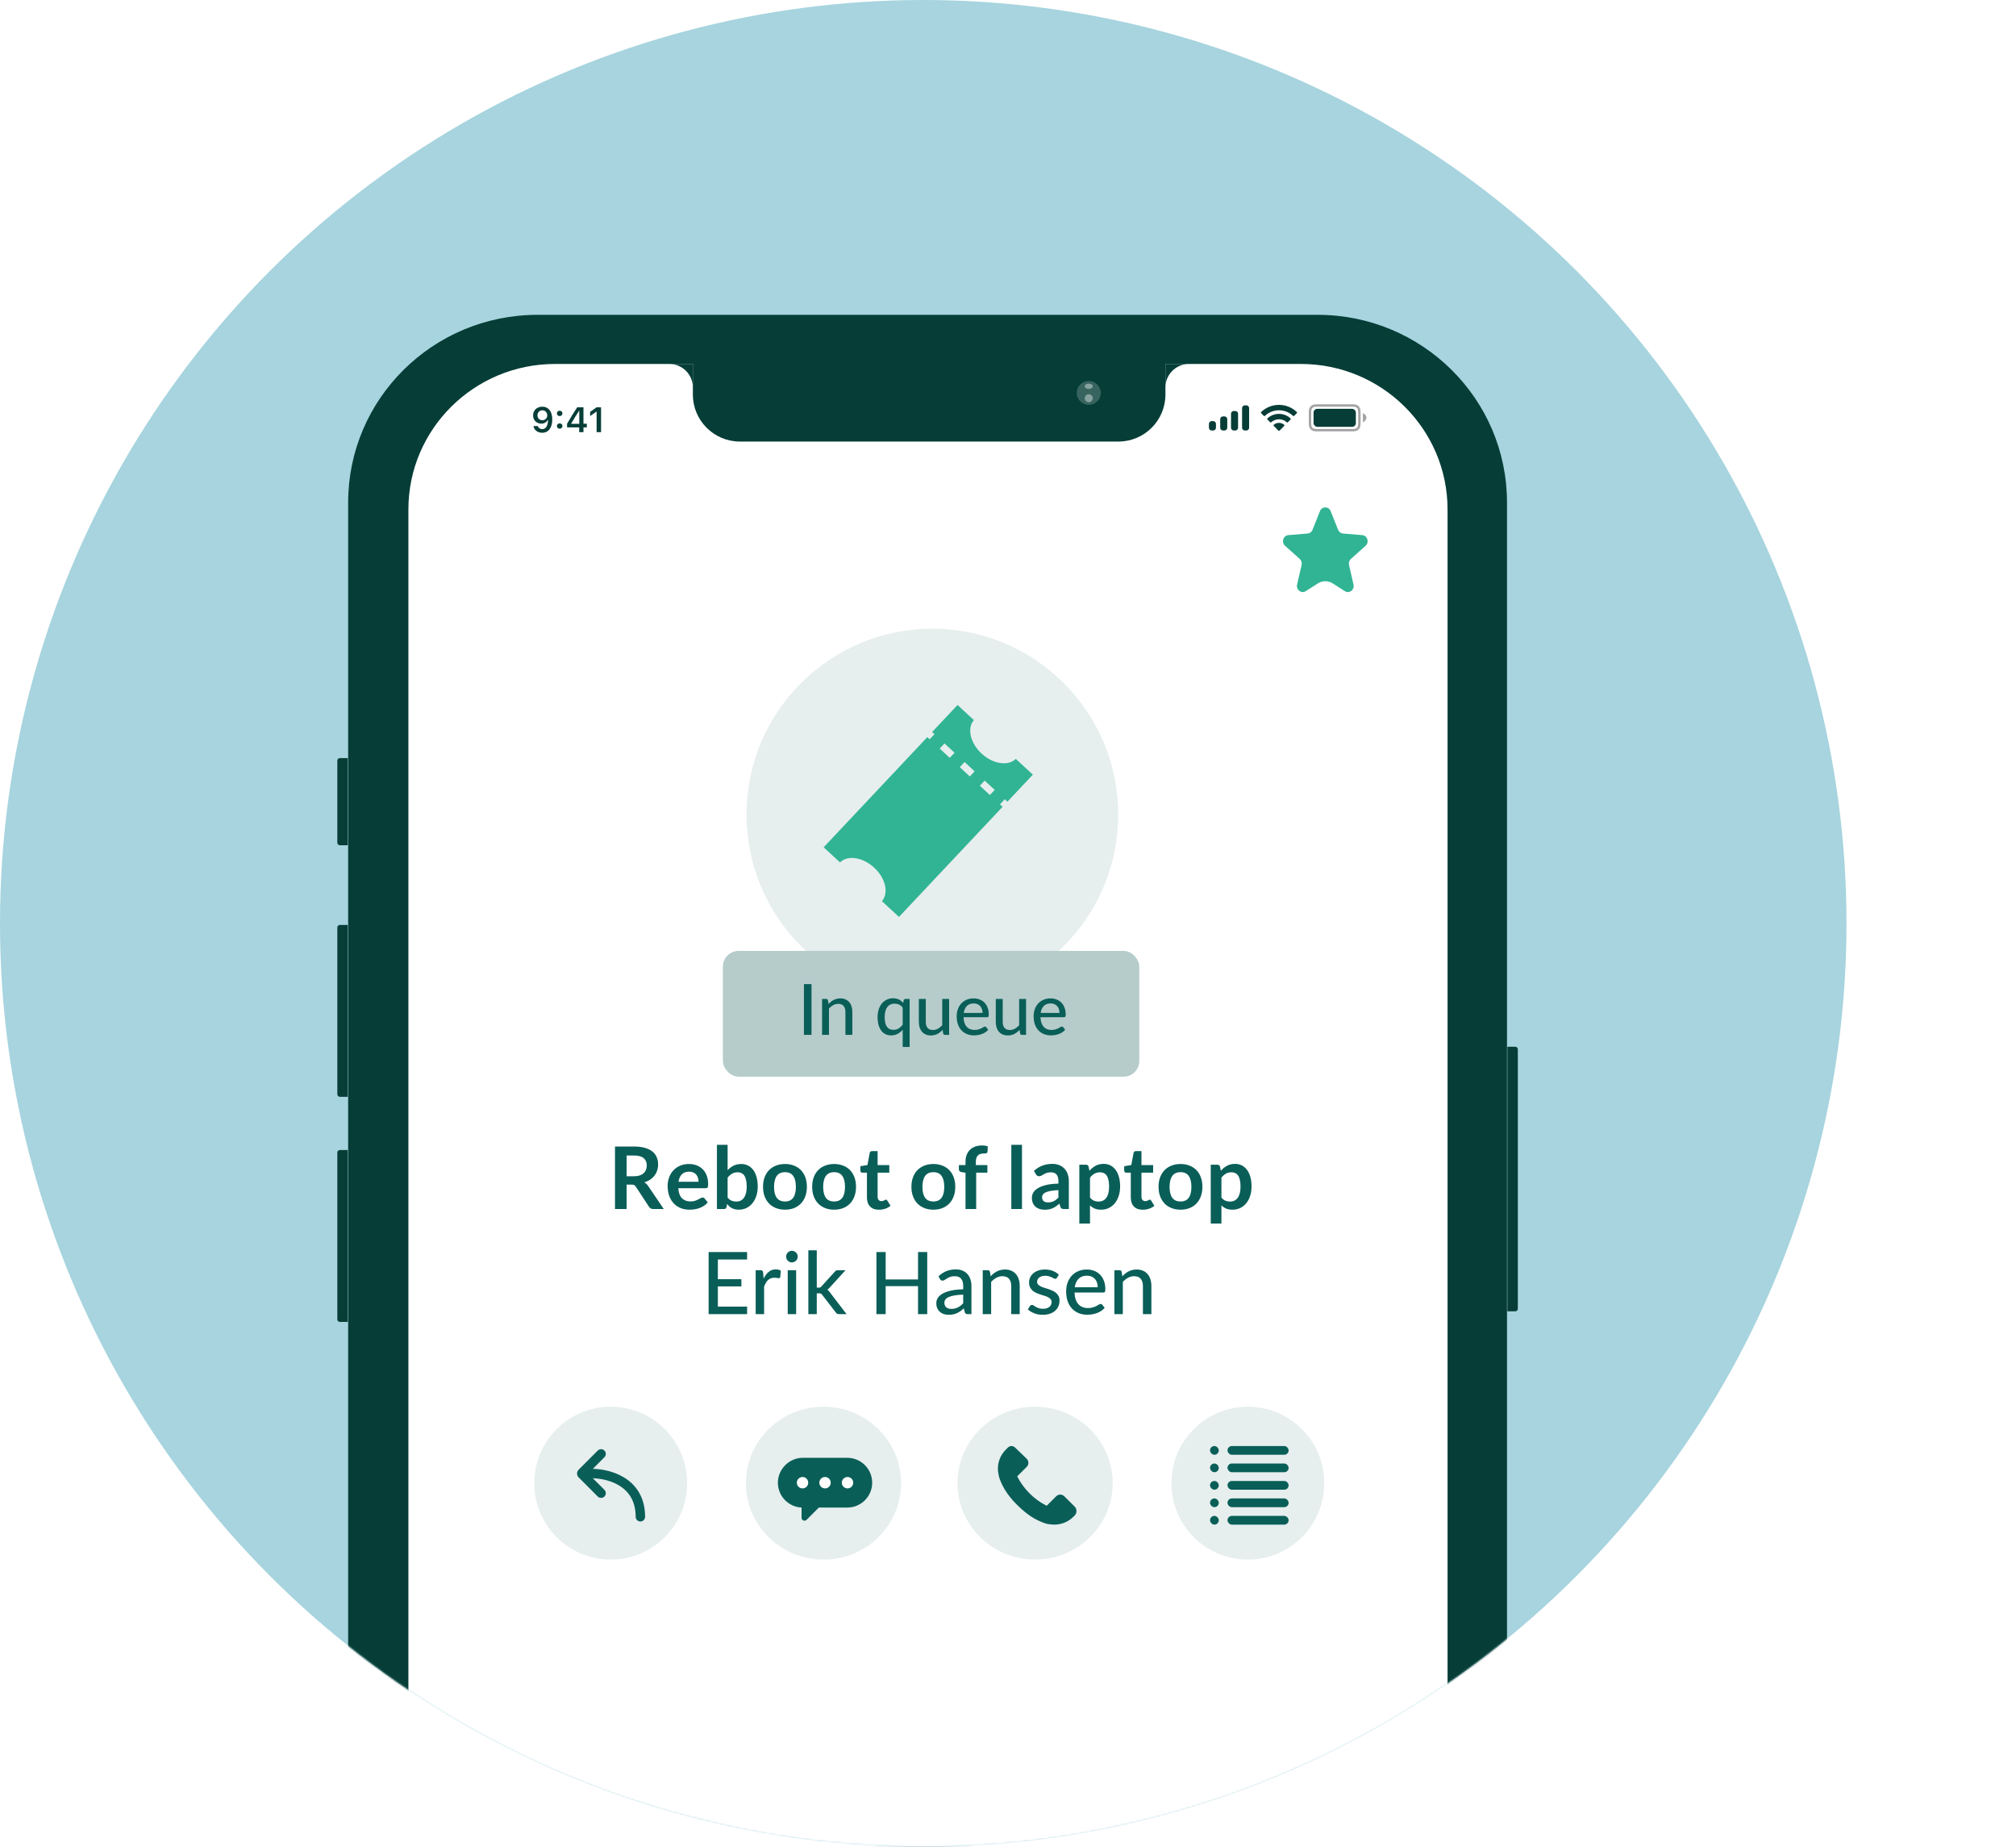
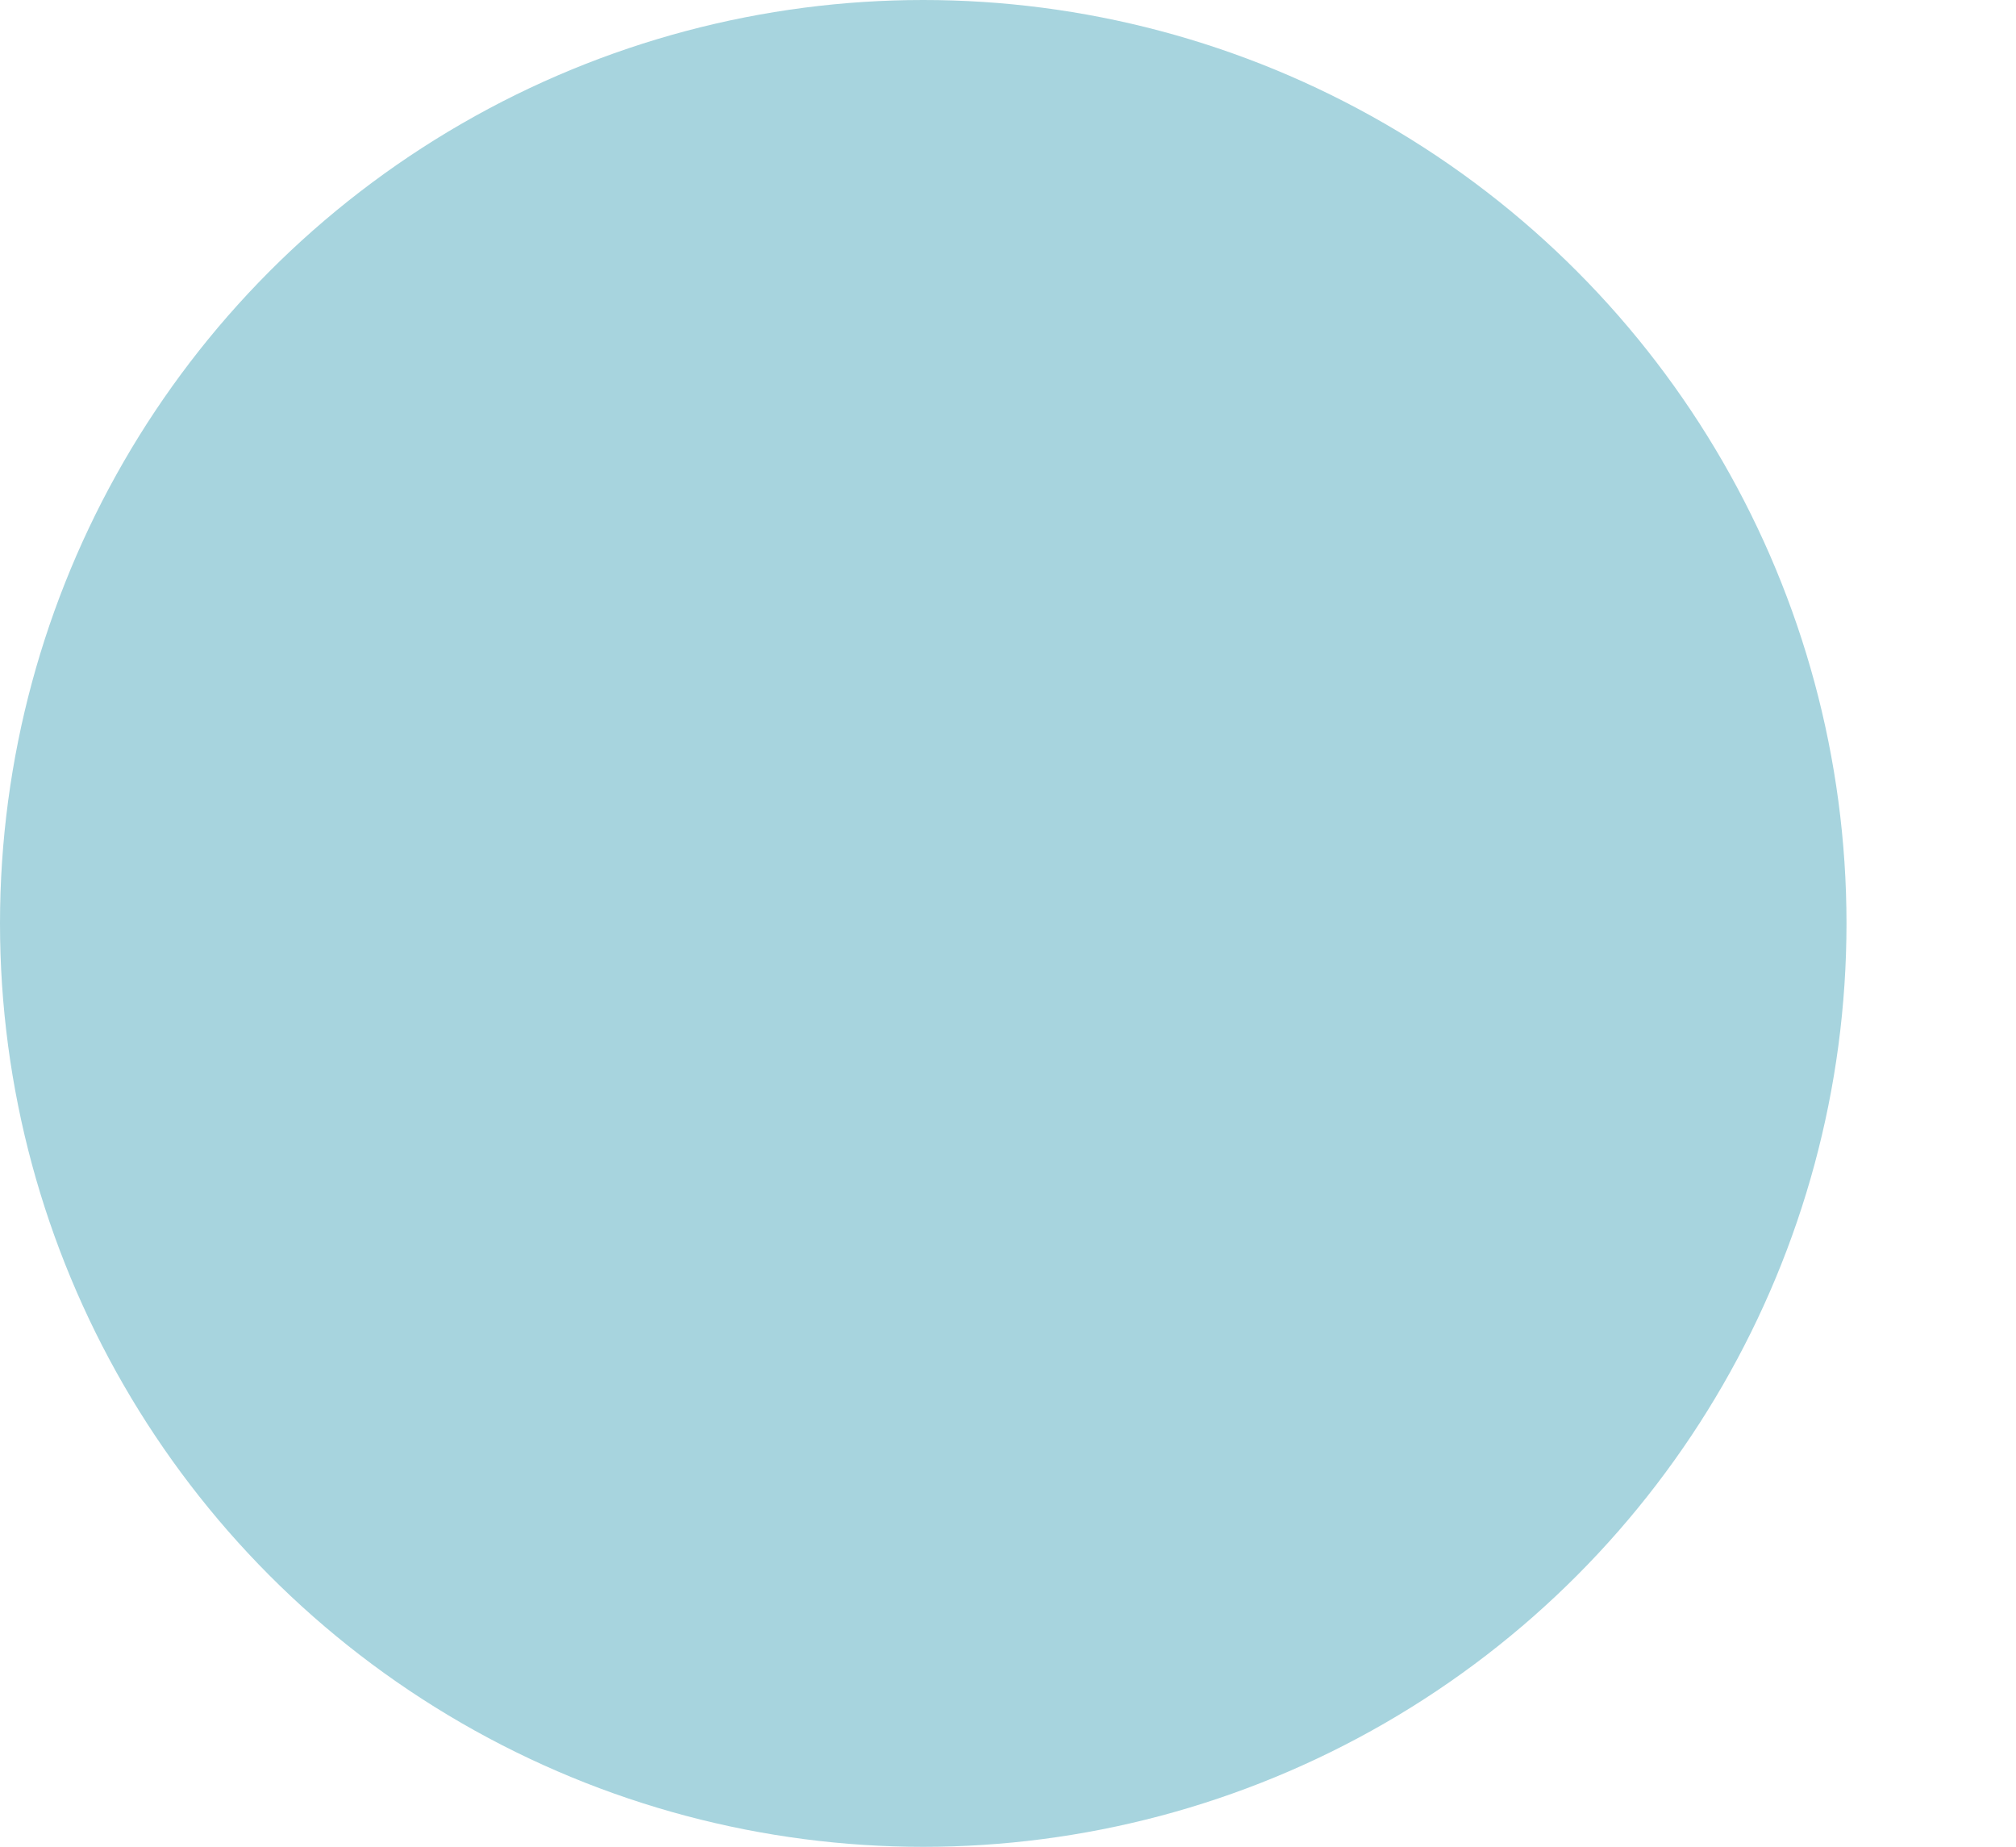
<svg xmlns="http://www.w3.org/2000/svg" width="1225" height="1122" viewBox="0 0 1225 1122" fill="none">
  <circle cx="561" cy="561" r="561" fill="#A7D4DE" />
  <mask id="mask0_1113_268" style="mask-type:alpha" maskUnits="userSpaceOnUse" x="0" y="0" width="1122" height="1122">
-     <circle cx="561" cy="561" r="561" fill="#E6EEEE" />
-   </mask>
+     </mask>
  <g mask="url(#mask0_1113_268)">
    <g filter="url(#filter0_d_1113_268)">
      <path d="M800.621 186.204H326.639C263.436 186.204 212.201 236.983 212.201 299.621V1499.75C212.201 1562.39 263.436 1613.17 326.639 1613.17H800.621C863.824 1613.17 915.059 1562.39 915.059 1499.75V299.621C915.059 236.983 863.824 186.204 800.621 186.204Z" fill="#063D37" />
      <path d="M800.621 186.204H326.639C263.436 186.204 212.201 236.983 212.201 299.621V1499.75C212.201 1562.39 263.436 1613.17 326.639 1613.17H800.621C863.824 1613.17 915.059 1562.39 915.059 1499.75V299.621C915.059 236.983 863.824 186.204 800.621 186.204Z" stroke="#063D37" stroke-width="1.3" />
    </g>
    <path d="M328.261 197.377H798.998C856.881 197.377 903.794 243.88 903.794 301.232V1498.14C903.794 1555.5 856.881 1602 798.998 1602H328.261C270.378 1602 223.465 1555.5 223.465 1498.14V301.232C223.465 243.88 270.378 197.377 328.261 197.377Z" fill="#063D37" stroke="#063D37" stroke-width="1.429" />
    <path d="M205.302 462.109C205.302 461.443 205.846 460.902 206.518 460.902H210.983V513.186H206.518C205.846 513.186 205.302 512.647 205.302 511.98V462.109Z" fill="#063D37" stroke="#063D37" stroke-width="0.65" />
-     <path d="M205.302 563.457C205.302 562.791 205.846 562.25 206.518 562.25H210.983V666.014H206.518C205.846 666.014 205.302 665.475 205.302 664.809V563.457Z" fill="#063D37" stroke="#063D37" stroke-width="0.65" />
+     <path d="M205.302 563.457C205.302 562.791 205.846 562.25 206.518 562.25H210.983V666.014H206.518C205.846 666.014 205.302 665.475 205.302 664.809Z" fill="#063D37" stroke="#063D37" stroke-width="0.65" />
    <path d="M205.302 700.201C205.302 699.535 205.846 698.996 206.518 698.996H210.983V802.76H206.518C205.846 802.76 205.302 802.219 205.302 801.553V700.201Z" fill="#063D37" stroke="#063D37" stroke-width="0.65" />
    <path d="M921.959 795.113C921.959 795.779 921.413 796.319 920.741 796.319H916.276V636.248H920.741C921.413 636.248 921.959 636.789 921.959 637.455V795.113Z" fill="#063D37" stroke="#063D37" stroke-width="0.65" />
    <path d="M790.443 221.114H337.304C288.071 221.114 248.159 260.691 248.159 309.511V1481.29C248.159 1530.11 288.071 1569.69 337.304 1569.69H790.443C839.677 1569.69 879.588 1530.11 879.588 1481.29V309.511C879.588 260.691 839.677 221.114 790.443 221.114Z" fill="white" />
    <path d="M421.015 203.971H708.159V239.685C708.159 255.465 695.367 268.257 679.587 268.257H449.587C433.807 268.257 421.015 255.465 421.015 239.685V203.971Z" fill="#063D37" />
    <g style="mix-blend-mode:multiply">
      <rect x="515.302" y="231.114" width="95.714" height="15.714" rx="7.857" fill="#063D37" />
    </g>
    <g style="mix-blend-mode:multiply">
      <path d="M661.567 249.171C667.394 249.171 672.118 244.489 672.118 238.714C672.118 232.939 667.394 228.257 661.567 228.257C655.74 228.257 651.016 232.939 651.016 238.714C651.016 244.489 655.74 249.171 661.567 249.171Z" fill="#063D37" />
    </g>
    <path opacity="0.2" d="M661.567 245.952C665.601 245.952 668.871 242.711 668.871 238.713C668.871 234.715 665.601 231.473 661.567 231.473C657.532 231.473 654.262 234.715 654.262 238.713C654.262 242.711 657.532 245.952 661.567 245.952Z" fill="white" />
    <path opacity="0.4" d="M661.566 236.297C662.911 236.297 664.001 235.577 664.001 234.688C664.001 233.8 662.911 233.079 661.566 233.079C660.222 233.079 659.131 233.8 659.131 234.688C659.131 235.577 660.222 236.297 661.566 236.297Z" fill="white" />
    <path opacity="0.4" d="M661.566 244.345C662.911 244.345 664.001 243.264 664.001 241.931C664.001 240.599 662.911 239.518 661.566 239.518C660.222 239.518 659.131 240.599 659.131 241.931C659.131 243.264 660.222 244.345 661.566 244.345Z" fill="white" />
    <path fill-rule="evenodd" clip-rule="evenodd" d="M421.015 221.114H385.301V221.114L406.73 221.114C414.588 221.114 420.965 227.46 421.015 235.307V221.114Z" fill="#063D37" />
    <path fill-rule="evenodd" clip-rule="evenodd" d="M708.16 221.114H743.874V221.114L722.445 221.114C714.595 221.114 708.224 227.446 708.16 235.282V221.114Z" fill="#063D37" />
    <path d="M329.454 262.91C333.294 262.91 335.575 259.907 335.575 254.811C335.575 249.81 333.147 247.068 329.537 247.068C326.252 247.068 323.929 249.276 323.929 252.363C323.929 255.261 326.022 257.375 328.899 257.375C330.667 257.375 332.101 256.558 332.812 255.125H332.99C332.959 258.672 331.693 260.702 329.485 260.702C328.188 260.702 327.152 259.99 326.827 258.839H324.138C324.578 261.298 326.691 262.91 329.454 262.91ZM329.548 255.292C327.79 255.292 326.576 254.058 326.576 252.279C326.576 250.574 327.853 249.266 329.558 249.266C331.264 249.266 332.54 250.594 332.54 252.331C332.54 254.047 331.295 255.292 329.548 255.292Z" fill="#063D37" />
    <path d="M340.079 252.771C341.073 252.771 341.753 252.08 341.753 251.149C341.753 250.218 341.073 249.527 340.079 249.527C339.095 249.527 338.405 250.218 338.405 251.149C338.405 252.08 339.095 252.771 340.079 252.771ZM340.079 260.451C341.073 260.451 341.753 259.75 341.753 258.829C341.753 257.898 341.073 257.207 340.079 257.207C339.095 257.207 338.405 257.898 338.405 258.829C338.405 259.75 339.095 260.451 340.079 260.451Z" fill="#063D37" />
    <path d="M351.949 262.543H354.533V259.645H356.574V257.416H354.533V247.445H350.725C348.674 250.563 346.529 254.037 344.572 257.437V259.645H351.949V262.543ZM347.073 257.322C348.548 254.759 350.296 251.965 351.844 249.6H351.991V257.479H347.073V257.322Z" fill="#063D37" />
-     <path d="M362.522 262.543H365.221V247.445H362.532L358.587 250.218V252.76L362.344 250.103H362.522V262.543Z" fill="#063D37" />
    <path fill-rule="evenodd" clip-rule="evenodd" d="M800.428 245.629H821.601C823.384 245.629 824.031 245.815 824.683 246.164C825.335 246.512 825.846 247.024 826.195 247.676C826.543 248.327 826.729 248.974 826.729 250.757V256.93C826.729 258.713 826.543 259.36 826.195 260.012C825.846 260.663 825.335 261.175 824.683 261.524C824.031 261.872 823.384 262.058 821.601 262.058H800.428C798.645 262.058 797.999 261.872 797.347 261.524C796.695 261.175 796.183 260.663 795.835 260.012C795.486 259.36 795.301 258.713 795.301 256.93V250.757C795.301 248.974 795.486 248.327 795.835 247.676C796.183 247.024 796.695 246.512 797.347 246.164C797.999 245.815 798.645 245.629 800.428 245.629ZM800.429 247.057C799.019 247.057 798.527 247.152 798.021 247.423C797.618 247.638 797.31 247.946 797.095 248.349C796.825 248.854 796.73 249.347 796.73 250.757V256.93C796.73 258.34 796.825 258.832 797.095 259.337C797.31 259.74 797.618 260.048 798.021 260.263C798.527 260.534 799.019 260.629 800.429 260.629H821.602C823.012 260.629 823.504 260.534 824.01 260.263C824.412 260.048 824.72 259.74 824.936 259.337C825.206 258.832 825.301 258.34 825.301 256.93V250.757C825.301 249.347 825.206 248.854 824.936 248.349C824.72 247.946 824.412 247.638 824.01 247.423C823.504 247.152 823.012 247.057 821.602 247.057H800.429ZM828.158 256.615V250.9C828.158 250.9 830.301 251.991 830.301 253.757C830.301 255.524 828.158 256.615 828.158 256.615Z" fill="black" fill-opacity="0.36" />
    <rect x="798.158" y="248.368" width="25.714" height="10.952" rx="2.286" fill="#063D37" />
    <path fill-rule="evenodd" clip-rule="evenodd" d="M754.762 247.637C754.729 247.803 754.729 248.002 754.729 248.4V259.4C754.729 259.798 754.729 259.998 754.762 260.163C754.898 260.843 755.429 261.375 756.109 261.51C756.275 261.543 756.474 261.543 756.872 261.543C757.27 261.543 757.47 261.543 757.635 261.51C758.315 261.375 758.847 260.843 758.982 260.163C759.015 259.998 759.015 259.798 759.015 259.4V248.4C759.015 248.002 759.015 247.803 758.982 247.637C758.847 246.957 758.315 246.426 757.635 246.29C757.47 246.257 757.27 246.257 756.872 246.257C756.474 246.257 756.275 246.257 756.109 246.29C755.429 246.426 754.898 246.957 754.762 247.637ZM748.015 251.828C748.015 251.43 748.015 251.231 748.048 251.065C748.183 250.385 748.715 249.853 749.395 249.718C749.561 249.685 749.76 249.685 750.158 249.685C750.556 249.685 750.756 249.685 750.921 249.718C751.601 249.853 752.133 250.385 752.268 251.065C752.301 251.231 752.301 251.43 752.301 251.828V259.399C752.301 259.798 752.301 259.997 752.268 260.162C752.133 260.843 751.601 261.374 750.921 261.509C750.756 261.542 750.556 261.542 750.158 261.542C749.76 261.542 749.561 261.542 749.395 261.509C748.715 261.374 748.183 260.843 748.048 260.162C748.015 259.997 748.015 259.798 748.015 259.399V251.828ZM741.476 254.351C741.443 254.517 741.443 254.716 741.443 255.114V259.4C741.443 259.798 741.443 259.997 741.476 260.163C741.612 260.843 742.143 261.375 742.823 261.51C742.989 261.543 743.188 261.543 743.586 261.543C743.984 261.543 744.184 261.543 744.349 261.51C745.029 261.375 745.561 260.843 745.696 260.163C745.729 259.997 745.729 259.798 745.729 259.4V255.114C745.729 254.716 745.729 254.517 745.696 254.351C745.561 253.671 745.029 253.14 744.349 253.004C744.184 252.971 743.984 252.971 743.586 252.971C743.188 252.971 742.989 252.971 742.823 253.004C742.143 253.14 741.612 253.671 741.476 254.351ZM734.62 257.208C734.587 257.374 734.587 257.573 734.587 257.971V259.4C734.587 259.798 734.587 259.997 734.62 260.163C734.755 260.843 735.287 261.374 735.967 261.51C736.132 261.543 736.332 261.543 736.73 261.543C737.128 261.543 737.327 261.543 737.493 261.51C738.173 261.374 738.705 260.843 738.84 260.163C738.873 259.997 738.873 259.798 738.873 259.4V257.971C738.873 257.573 738.873 257.374 738.84 257.208C738.705 256.528 738.173 255.997 737.493 255.861C737.327 255.828 737.128 255.828 736.73 255.828C736.332 255.828 736.132 255.828 735.967 255.861C735.287 255.997 734.755 256.528 734.62 257.208Z" fill="#063D37" />
    <path fill-rule="evenodd" clip-rule="evenodd" d="M777.158 249.252C780.35 249.252 783.42 250.479 785.734 252.678C785.908 252.848 786.186 252.846 786.358 252.674L788.023 250.993C788.11 250.905 788.159 250.787 788.158 250.664C788.157 250.54 788.107 250.423 788.019 250.336C781.948 244.517 772.368 244.517 766.297 250.336C766.209 250.422 766.159 250.54 766.158 250.664C766.157 250.787 766.205 250.905 766.292 250.993L767.958 252.674C768.129 252.846 768.408 252.848 768.582 252.678C770.896 250.479 773.966 249.252 777.158 249.252V249.252ZM777.158 254.72C778.912 254.72 780.603 255.372 781.903 256.549C782.079 256.716 782.356 256.713 782.527 256.541L784.191 254.86C784.278 254.772 784.327 254.653 784.325 254.528C784.324 254.404 784.273 254.286 784.184 254.199C780.225 250.517 774.094 250.517 770.135 254.199C770.046 254.286 769.995 254.404 769.994 254.528C769.993 254.653 770.041 254.772 770.129 254.86L771.792 256.541C771.963 256.713 772.24 256.716 772.416 256.549C773.715 255.373 775.405 254.721 777.158 254.72V254.72ZM780.355 258.731C780.444 258.643 780.493 258.523 780.491 258.399C780.488 258.274 780.434 258.156 780.342 258.072C778.504 256.518 775.813 256.518 773.976 258.072C773.883 258.156 773.829 258.274 773.827 258.399C773.824 258.523 773.873 258.643 773.962 258.731L776.839 261.634C776.924 261.72 777.039 261.768 777.159 261.768C777.279 261.768 777.394 261.72 777.478 261.634L780.355 258.731Z" fill="#063D37" />
    <circle cx="566.546" cy="494.88" r="112.922" fill="#E6EEEE" />
    <path d="M380.756 719.687V734.523H373.693V696.552H385.273C387.864 696.552 390.079 696.823 391.917 697.366C393.772 697.891 395.287 698.635 396.46 699.598C397.65 700.561 398.517 701.716 399.059 703.064C399.62 704.395 399.9 705.865 399.9 707.476C399.9 708.754 399.707 709.962 399.322 711.1C398.954 712.238 398.412 713.271 397.694 714.199C396.994 715.126 396.118 715.94 395.068 716.641C394.035 717.341 392.853 717.901 391.523 718.321C392.416 718.829 393.186 719.555 393.834 720.501L403.34 734.523H396.985C396.372 734.523 395.847 734.401 395.409 734.156C394.989 733.911 394.63 733.561 394.333 733.105L386.35 720.947C386.052 720.492 385.719 720.168 385.352 719.976C385.002 719.783 384.477 719.687 383.776 719.687H380.756ZM380.756 714.619H385.168C386.499 714.619 387.654 714.452 388.634 714.12C389.632 713.787 390.446 713.332 391.076 712.754C391.724 712.159 392.206 711.459 392.521 710.653C392.836 709.848 392.993 708.964 392.993 708.001C392.993 706.076 392.354 704.596 391.076 703.563C389.816 702.531 387.882 702.014 385.273 702.014H380.756V714.619ZM418.637 707.161C420.335 707.161 421.893 707.432 423.311 707.975C424.747 708.518 425.981 709.314 427.014 710.365C428.047 711.398 428.852 712.675 429.43 714.199C430.007 715.704 430.296 717.428 430.296 719.372C430.296 719.862 430.27 720.273 430.218 720.606C430.183 720.921 430.104 721.175 429.981 721.367C429.876 721.542 429.727 721.674 429.535 721.761C429.342 721.831 429.097 721.866 428.8 721.866H412.151C412.344 724.632 413.088 726.663 414.383 727.959C415.679 729.254 417.394 729.902 419.53 729.902C420.58 729.902 421.482 729.779 422.235 729.534C423.005 729.289 423.67 729.018 424.23 728.72C424.808 728.422 425.307 728.151 425.727 727.906C426.165 727.661 426.585 727.538 426.988 727.538C427.25 727.538 427.478 727.591 427.67 727.696C427.863 727.801 428.029 727.95 428.169 728.142L430.06 730.506C429.342 731.346 428.537 732.055 427.644 732.633C426.751 733.193 425.815 733.648 424.834 733.998C423.872 734.331 422.882 734.567 421.867 734.707C420.869 734.847 419.898 734.917 418.952 734.917C417.079 734.917 415.337 734.611 413.727 733.998C412.116 733.368 410.715 732.449 409.525 731.241C408.335 730.016 407.398 728.51 406.715 726.724C406.032 724.921 405.691 722.838 405.691 720.475C405.691 718.636 405.989 716.912 406.584 715.301C407.179 713.673 408.028 712.264 409.131 711.074C410.252 709.866 411.608 708.912 413.201 708.211C414.812 707.511 416.624 707.161 418.637 707.161ZM418.768 711.809C416.878 711.809 415.398 712.343 414.331 713.411C413.263 714.479 412.58 715.993 412.282 717.954H424.467C424.467 717.113 424.353 716.326 424.125 715.59C423.898 714.838 423.548 714.181 423.075 713.621C422.602 713.061 422.007 712.623 421.289 712.308C420.572 711.975 419.731 711.809 418.768 711.809ZM435.636 734.523V695.502H442.123V710.89C443.19 709.752 444.398 708.85 445.746 708.185C447.094 707.502 448.67 707.161 450.473 707.161C451.944 707.161 453.283 707.467 454.491 708.08C455.716 708.675 456.767 709.551 457.642 710.706C458.535 711.861 459.218 713.288 459.69 714.986C460.18 716.684 460.426 718.636 460.426 720.842C460.426 722.855 460.154 724.72 459.611 726.435C459.069 728.151 458.29 729.639 457.274 730.9C456.277 732.16 455.06 733.149 453.624 733.867C452.206 734.567 450.613 734.917 448.845 734.917C448.022 734.917 447.269 734.83 446.587 734.655C445.904 734.497 445.282 734.27 444.722 733.972C444.162 733.674 443.637 733.315 443.147 732.895C442.674 732.458 442.219 731.976 441.781 731.451L441.492 733.263C441.387 733.718 441.204 734.042 440.941 734.235C440.696 734.427 440.354 734.523 439.917 734.523H435.636ZM448.241 712.203C446.893 712.203 445.738 712.492 444.775 713.069C443.829 713.63 442.945 714.426 442.123 715.459V727.538C442.858 728.449 443.654 729.088 444.512 729.455C445.388 729.805 446.333 729.981 447.348 729.981C448.329 729.981 449.213 729.797 450 729.429C450.788 729.061 451.453 728.501 451.996 727.748C452.556 726.996 452.985 726.05 453.283 724.912C453.581 723.757 453.729 722.4 453.729 720.842C453.729 719.267 453.598 717.936 453.335 716.851C453.09 715.748 452.731 714.855 452.259 714.172C451.786 713.49 451.208 712.991 450.526 712.675C449.86 712.36 449.099 712.203 448.241 712.203ZM477.012 707.161C479.025 707.161 480.846 707.485 482.474 708.133C484.119 708.78 485.52 709.699 486.675 710.89C487.831 712.08 488.723 713.533 489.354 715.249C489.984 716.965 490.299 718.881 490.299 721C490.299 723.136 489.984 725.061 489.354 726.777C488.723 728.492 487.831 729.954 486.675 731.162C485.52 732.37 484.119 733.298 482.474 733.946C480.846 734.593 479.025 734.917 477.012 734.917C474.998 734.917 473.169 734.593 471.523 733.946C469.878 733.298 468.469 732.37 467.296 731.162C466.14 729.954 465.239 728.492 464.591 726.777C463.961 725.061 463.646 723.136 463.646 721C463.646 718.881 463.961 716.965 464.591 715.249C465.239 713.533 466.14 712.08 467.296 710.89C468.469 709.699 469.878 708.78 471.523 708.133C473.169 707.485 474.998 707.161 477.012 707.161ZM477.012 729.928C479.253 729.928 480.907 729.175 481.975 727.67C483.06 726.164 483.603 723.958 483.603 721.052C483.603 718.146 483.06 715.932 481.975 714.409C480.907 712.886 479.253 712.124 477.012 712.124C474.736 712.124 473.055 712.894 471.97 714.435C470.884 715.958 470.342 718.164 470.342 721.052C470.342 723.941 470.884 726.147 471.97 727.67C473.055 729.175 474.736 729.928 477.012 729.928ZM506.861 707.161C508.875 707.161 510.695 707.485 512.323 708.133C513.969 708.78 515.37 709.699 516.525 710.89C517.68 712.08 518.573 713.533 519.203 715.249C519.834 716.965 520.149 718.881 520.149 721C520.149 723.136 519.834 725.061 519.203 726.777C518.573 728.492 517.68 729.954 516.525 731.162C515.37 732.37 513.969 733.298 512.323 733.946C510.695 734.593 508.875 734.917 506.861 734.917C504.848 734.917 503.019 734.593 501.373 733.946C499.728 733.298 498.318 732.37 497.145 731.162C495.99 729.954 495.088 728.492 494.441 726.777C493.81 725.061 493.495 723.136 493.495 721C493.495 718.881 493.81 716.965 494.441 715.249C495.088 713.533 495.99 712.08 497.145 710.89C498.318 709.699 499.728 708.78 501.373 708.133C503.019 707.485 504.848 707.161 506.861 707.161ZM506.861 729.928C509.102 729.928 510.757 729.175 511.825 727.67C512.91 726.164 513.453 723.958 513.453 721.052C513.453 718.146 512.91 715.932 511.825 714.409C510.757 712.886 509.102 712.124 506.861 712.124C504.586 712.124 502.905 712.894 501.82 714.435C500.734 715.958 500.192 718.164 500.192 721.052C500.192 723.941 500.734 726.147 501.82 727.67C502.905 729.175 504.586 729.928 506.861 729.928ZM534.059 734.944C531.731 734.944 529.936 734.287 528.676 732.974C527.415 731.644 526.785 729.814 526.785 727.486V712.439H524.054C523.704 712.439 523.398 712.325 523.135 712.098C522.89 711.87 522.767 711.529 522.767 711.074V708.5L527.1 707.791L528.466 700.439C528.536 700.088 528.693 699.817 528.938 699.624C529.201 699.432 529.525 699.336 529.91 699.336H533.271V707.817H540.361V712.439H533.271V727.039C533.271 727.88 533.481 728.536 533.901 729.009C534.322 729.482 534.882 729.718 535.582 729.718C535.985 729.718 536.317 729.674 536.58 729.587C536.86 729.482 537.096 729.377 537.289 729.272C537.499 729.166 537.683 729.07 537.84 728.983C537.998 728.878 538.156 728.825 538.313 728.825C538.506 728.825 538.663 728.878 538.786 728.983C538.908 729.07 539.04 729.21 539.18 729.403L541.123 732.554C540.177 733.342 539.092 733.937 537.867 734.34C536.641 734.742 535.372 734.944 534.059 734.944ZM567.176 707.161C569.19 707.161 571.01 707.485 572.638 708.133C574.284 708.78 575.685 709.699 576.84 710.89C577.995 712.08 578.888 713.533 579.518 715.249C580.149 716.965 580.464 718.881 580.464 721C580.464 723.136 580.149 725.061 579.518 726.777C578.888 728.492 577.995 729.954 576.84 731.162C575.685 732.37 574.284 733.298 572.638 733.946C571.01 734.593 569.19 734.917 567.176 734.917C565.163 734.917 563.334 734.593 561.688 733.946C560.043 733.298 558.633 732.37 557.46 731.162C556.305 729.954 555.403 728.492 554.756 726.777C554.125 725.061 553.81 723.136 553.81 721C553.81 718.881 554.125 716.965 554.756 715.249C555.403 713.533 556.305 712.08 557.46 710.89C558.633 709.699 560.043 708.78 561.688 708.133C563.334 707.485 565.163 707.161 567.176 707.161ZM567.176 729.928C569.417 729.928 571.072 729.175 572.14 727.67C573.225 726.164 573.768 723.958 573.768 721.052C573.768 718.146 573.225 715.932 572.14 714.409C571.072 712.886 569.417 712.124 567.176 712.124C564.901 712.124 563.22 712.894 562.135 714.435C561.049 715.958 560.507 718.164 560.507 721.052C560.507 723.941 561.049 726.147 562.135 727.67C563.22 729.175 564.901 729.928 567.176 729.928ZM586.68 734.523V712.465L584.343 712.098C583.835 712.01 583.424 711.835 583.109 711.573C582.811 711.31 582.662 710.942 582.662 710.47V707.817H586.68V705.822C586.68 704.281 586.907 702.898 587.363 701.673C587.835 700.447 588.501 699.406 589.358 698.548C590.234 697.69 591.293 697.034 592.536 696.578C593.779 696.123 595.179 695.896 596.737 695.896C597.98 695.896 599.136 696.062 600.204 696.395L600.072 699.651C600.037 700.158 599.801 700.474 599.363 700.596C598.926 700.719 598.418 700.78 597.84 700.78C597.07 700.78 596.378 700.867 595.766 701.042C595.171 701.2 594.663 701.489 594.243 701.909C593.823 702.312 593.499 702.854 593.271 703.537C593.061 704.202 592.956 705.034 592.956 706.032V707.817H599.967V712.439H593.166V734.523H586.68ZM620.998 695.502V734.523H614.512V695.502H620.998ZM649.463 734.523H646.548C645.935 734.523 645.454 734.436 645.104 734.261C644.754 734.068 644.491 733.692 644.316 733.132L643.738 731.215C643.056 731.827 642.382 732.37 641.716 732.843C641.069 733.298 640.395 733.683 639.694 733.998C638.994 734.313 638.25 734.55 637.462 734.707C636.674 734.865 635.799 734.944 634.836 734.944C633.698 734.944 632.648 734.795 631.685 734.497C630.722 734.182 629.891 733.718 629.19 733.105C628.508 732.493 627.974 731.731 627.589 730.821C627.204 729.911 627.011 728.851 627.011 727.643C627.011 726.628 627.274 725.63 627.799 724.65C628.341 723.652 629.234 722.759 630.477 721.971C631.72 721.166 633.375 720.501 635.44 719.976C637.506 719.45 640.071 719.153 643.134 719.083V717.507C643.134 715.704 642.749 714.374 641.979 713.516C641.226 712.64 640.123 712.203 638.67 712.203C637.62 712.203 636.744 712.325 636.044 712.57C635.344 712.816 634.731 713.096 634.206 713.411C633.698 713.708 633.226 713.98 632.788 714.225C632.35 714.47 631.869 714.592 631.344 714.592C630.906 714.592 630.53 714.479 630.215 714.251C629.899 714.023 629.646 713.743 629.453 713.411L628.271 711.336C631.37 708.5 635.108 707.082 639.484 707.082C641.06 707.082 642.46 707.345 643.686 707.87C644.929 708.378 645.979 709.095 646.837 710.023C647.695 710.934 648.342 712.028 648.78 713.306C649.235 714.584 649.463 715.984 649.463 717.507V734.523ZM636.858 730.479C637.524 730.479 638.136 730.418 638.696 730.296C639.257 730.173 639.782 729.989 640.272 729.744C640.78 729.499 641.261 729.201 641.716 728.851C642.189 728.484 642.662 728.055 643.134 727.565V723.022C641.244 723.109 639.659 723.276 638.381 723.521C637.121 723.748 636.106 724.046 635.335 724.413C634.565 724.781 634.013 725.21 633.681 725.7C633.366 726.19 633.208 726.724 633.208 727.302C633.208 728.44 633.541 729.254 634.206 729.744C634.889 730.234 635.773 730.479 636.858 730.479ZM655.841 743.32V707.581H659.806C660.226 707.581 660.585 707.677 660.882 707.87C661.18 708.063 661.373 708.36 661.46 708.763L661.985 711.257C663.071 710.014 664.314 709.008 665.714 708.238C667.132 707.467 668.787 707.082 670.677 707.082C672.148 707.082 673.487 707.389 674.695 708.001C675.92 708.614 676.971 709.507 677.846 710.68C678.739 711.835 679.422 713.271 679.894 714.986C680.385 716.684 680.63 718.636 680.63 720.842C680.63 722.855 680.358 724.72 679.816 726.435C679.273 728.151 678.494 729.639 677.479 730.9C676.481 732.16 675.264 733.149 673.828 733.867C672.41 734.567 670.817 734.917 669.049 734.917C667.526 734.917 666.231 734.69 665.163 734.235C664.112 733.762 663.167 733.114 662.327 732.291V743.32H655.841ZM668.445 712.203C667.097 712.203 665.942 712.492 664.979 713.069C664.034 713.63 663.15 714.426 662.327 715.459V727.538C663.062 728.449 663.859 729.088 664.716 729.455C665.592 729.805 666.528 729.981 667.526 729.981C668.507 729.981 669.391 729.797 670.178 729.429C670.984 729.061 671.658 728.501 672.2 727.748C672.761 726.996 673.189 726.05 673.487 724.912C673.785 723.757 673.934 722.4 673.934 720.842C673.934 719.267 673.802 717.936 673.54 716.851C673.295 715.748 672.936 714.855 672.463 714.172C671.99 713.49 671.413 712.991 670.73 712.675C670.065 712.36 669.303 712.203 668.445 712.203ZM694.386 734.944C692.058 734.944 690.263 734.287 689.003 732.974C687.742 731.644 687.112 729.814 687.112 727.486V712.439H684.381C684.031 712.439 683.725 712.325 683.462 712.098C683.217 711.87 683.094 711.529 683.094 711.074V708.5L687.427 707.791L688.793 700.439C688.863 700.088 689.02 699.817 689.265 699.624C689.528 699.432 689.852 699.336 690.237 699.336H693.598V707.817H700.688V712.439H693.598V727.039C693.598 727.88 693.808 728.536 694.228 729.009C694.649 729.482 695.209 729.718 695.909 729.718C696.312 729.718 696.644 729.674 696.907 729.587C697.187 729.482 697.423 729.377 697.616 729.272C697.826 729.166 698.01 729.07 698.167 728.983C698.325 728.878 698.483 728.825 698.64 728.825C698.833 728.825 698.99 728.878 699.113 728.983C699.235 729.07 699.367 729.21 699.507 729.403L701.45 732.554C700.505 733.342 699.419 733.937 698.194 734.34C696.968 734.742 695.699 734.944 694.386 734.944ZM717.348 707.161C719.362 707.161 721.182 707.485 722.81 708.133C724.456 708.78 725.856 709.699 727.012 710.89C728.167 712.08 729.06 713.533 729.69 715.249C730.321 716.965 730.636 718.881 730.636 721C730.636 723.136 730.321 725.061 729.69 726.777C729.06 728.492 728.167 729.954 727.012 731.162C725.856 732.37 724.456 733.298 722.81 733.946C721.182 734.593 719.362 734.917 717.348 734.917C715.335 734.917 713.506 734.593 711.86 733.946C710.215 733.298 708.805 732.37 707.632 731.162C706.477 729.954 705.575 728.492 704.928 726.777C704.297 725.061 703.982 723.136 703.982 721C703.982 718.881 704.297 716.965 704.928 715.249C705.575 713.533 706.477 712.08 707.632 710.89C708.805 709.699 710.215 708.78 711.86 708.133C713.506 707.485 715.335 707.161 717.348 707.161ZM717.348 729.928C719.589 729.928 721.244 729.175 722.311 727.67C723.397 726.164 723.94 723.958 723.94 721.052C723.94 718.146 723.397 715.932 722.311 714.409C721.244 712.886 719.589 712.124 717.348 712.124C715.073 712.124 713.392 712.894 712.307 714.435C711.221 715.958 710.678 718.164 710.678 721.052C710.678 723.941 711.221 726.147 712.307 727.67C713.392 729.175 715.073 729.928 717.348 729.928ZM735.696 743.32V707.581H739.662C740.082 707.581 740.441 707.677 740.738 707.87C741.036 708.063 741.228 708.36 741.316 708.763L741.841 711.257C742.927 710.014 744.17 709.008 745.57 708.238C746.988 707.467 748.642 707.082 750.533 707.082C752.004 707.082 753.343 707.389 754.551 708.001C755.776 708.614 756.827 709.507 757.702 710.68C758.595 711.835 759.278 713.271 759.75 714.986C760.24 716.684 760.485 718.636 760.485 720.842C760.485 722.855 760.214 724.72 759.671 726.435C759.129 728.151 758.35 729.639 757.334 730.9C756.336 732.16 755.12 733.149 753.684 733.867C752.266 734.567 750.673 734.917 748.905 734.917C747.382 734.917 746.086 734.69 745.019 734.235C743.968 733.762 743.023 733.114 742.183 732.291V743.32H735.696ZM748.301 712.203C746.953 712.203 745.798 712.492 744.835 713.069C743.889 713.63 743.005 714.426 742.183 715.459V727.538C742.918 728.449 743.714 729.088 744.572 729.455C745.447 729.805 746.384 729.981 747.382 729.981C748.362 729.981 749.246 729.797 750.034 729.429C750.839 729.061 751.513 728.501 752.056 727.748C752.616 726.996 753.045 726.05 753.343 724.912C753.64 723.757 753.789 722.4 753.789 720.842C753.789 719.267 753.658 717.936 753.395 716.851C753.15 715.748 752.791 714.855 752.319 714.172C751.846 713.49 751.268 712.991 750.586 712.675C749.92 712.36 749.159 712.203 748.301 712.203Z" fill="#0A5E58" />
    <path d="M453.98 793.816L453.954 798.359H430.583V760.65H453.954V765.193H436.202V777.141H450.487V781.526H436.202V793.816H453.98ZM464.009 776.8C464.866 775.049 465.899 773.675 467.107 772.677C468.315 771.679 469.768 771.18 471.466 771.18C472.044 771.18 472.587 771.25 473.094 771.39C473.62 771.513 474.075 771.705 474.46 771.968L474.118 775.828C473.996 776.301 473.707 776.537 473.252 776.537C473.007 776.537 472.639 776.493 472.149 776.406C471.659 776.301 471.134 776.248 470.573 776.248C469.751 776.248 469.024 776.371 468.394 776.616C467.764 776.844 467.195 777.194 466.687 777.666C466.197 778.122 465.759 778.69 465.374 779.373C464.989 780.038 464.63 780.8 464.297 781.658V798.359H459.177V771.679H462.118C462.678 771.679 463.054 771.784 463.247 771.994C463.457 772.187 463.606 772.537 463.693 773.045L464.009 776.8ZM483.767 771.679V798.359H478.646V771.679H483.767ZM484.738 763.434C484.738 763.906 484.642 764.361 484.45 764.799C484.257 765.219 483.994 765.596 483.662 765.928C483.347 766.243 482.97 766.497 482.533 766.69C482.095 766.865 481.64 766.952 481.167 766.952C480.694 766.952 480.248 766.865 479.828 766.69C479.408 766.497 479.031 766.243 478.699 765.928C478.384 765.596 478.13 765.219 477.937 764.799C477.762 764.361 477.675 763.906 477.675 763.434C477.675 762.943 477.762 762.488 477.937 762.068C478.13 761.63 478.384 761.254 478.699 760.939C479.031 760.606 479.408 760.353 479.828 760.177C480.248 759.985 480.694 759.889 481.167 759.889C481.64 759.889 482.095 759.985 482.533 760.177C482.97 760.353 483.347 760.606 483.662 760.939C483.994 761.254 484.257 761.63 484.45 762.068C484.642 762.488 484.738 762.943 484.738 763.434ZM496.301 759.6V782.262H497.509C497.877 782.262 498.183 782.209 498.428 782.104C498.673 781.999 498.927 781.789 499.19 781.474L507.173 772.677C507.418 772.344 507.689 772.099 507.987 771.942C508.284 771.767 508.661 771.679 509.116 771.679H513.79L504.363 781.999C503.855 782.647 503.313 783.146 502.735 783.496C503.067 783.724 503.356 783.986 503.601 784.284C503.864 784.581 504.118 784.905 504.363 785.255L514.394 798.359H509.799C509.379 798.359 509.011 798.289 508.696 798.149C508.398 798.009 508.127 797.755 507.882 797.387L499.636 786.673C499.374 786.271 499.111 786.017 498.848 785.912C498.586 785.789 498.192 785.728 497.667 785.728H496.301V798.359H491.181V759.6H496.301ZM563.425 760.65V798.359H557.832V781.369H538.163V798.359H532.544V760.65H538.163V777.299H557.832V760.65H563.425ZM585.272 786.516C583.188 786.586 581.42 786.752 579.967 787.015C578.514 787.26 577.332 787.592 576.422 788.013C575.512 788.433 574.855 788.932 574.453 789.509C574.05 790.07 573.849 790.7 573.849 791.4C573.849 792.065 573.954 792.643 574.164 793.133C574.391 793.606 574.689 794 575.057 794.315C575.442 794.613 575.888 794.831 576.396 794.971C576.904 795.111 577.455 795.181 578.05 795.181C578.838 795.181 579.556 795.103 580.203 794.945C580.869 794.788 581.49 794.569 582.068 794.289C582.646 793.991 583.197 793.632 583.722 793.212C584.247 792.792 584.764 792.31 585.272 791.768V786.516ZM570.251 775.408C571.739 773.99 573.35 772.931 575.083 772.231C576.834 771.53 578.75 771.18 580.834 771.18C582.357 771.18 583.705 771.434 584.878 771.942C586.051 772.432 587.04 773.123 587.845 774.016C588.65 774.909 589.254 775.977 589.657 777.22C590.077 778.463 590.287 779.837 590.287 781.343V798.359H588.003C587.495 798.359 587.11 798.28 586.847 798.123C586.585 797.947 586.374 797.632 586.217 797.177L585.665 794.84C584.983 795.47 584.309 796.031 583.644 796.521C582.978 796.993 582.278 797.405 581.543 797.755C580.825 798.088 580.055 798.341 579.232 798.516C578.409 798.692 577.499 798.779 576.501 798.779C575.451 798.779 574.461 798.639 573.534 798.359C572.623 798.061 571.827 797.615 571.144 797.02C570.461 796.424 569.918 795.68 569.516 794.788C569.131 793.895 568.938 792.853 568.938 791.663C568.938 790.612 569.218 789.606 569.778 788.643C570.356 787.662 571.284 786.787 572.562 786.017C573.857 785.247 575.538 784.616 577.604 784.126C579.687 783.636 582.243 783.356 585.272 783.286V781.343C585.272 779.329 584.843 777.824 583.985 776.826C583.127 775.828 581.867 775.329 580.203 775.329C579.083 775.329 578.138 775.469 577.367 775.749C576.615 776.029 575.958 776.345 575.398 776.695C574.855 777.027 574.374 777.334 573.954 777.614C573.551 777.894 573.131 778.034 572.693 778.034C572.343 778.034 572.037 777.938 571.774 777.745C571.529 777.553 571.328 777.325 571.17 777.062L570.251 775.408ZM601.948 775.382C602.525 774.769 603.129 774.209 603.76 773.701C604.39 773.193 605.055 772.765 605.755 772.414C606.473 772.047 607.235 771.767 608.04 771.574C608.863 771.364 609.738 771.259 610.666 771.259C612.136 771.259 613.423 771.504 614.526 771.994C615.646 772.484 616.583 773.176 617.336 774.069C618.089 774.944 618.657 776.003 619.043 777.246C619.428 778.489 619.62 779.863 619.62 781.369V798.359H614.473V781.369C614.473 779.461 614.036 777.981 613.16 776.931C612.285 775.863 610.946 775.329 609.143 775.329C607.83 775.329 606.596 775.644 605.44 776.275C604.302 776.887 603.243 777.728 602.263 778.796V798.359H597.142V771.679H600.215C600.932 771.679 601.379 772.021 601.554 772.703L601.948 775.382ZM642.26 776.275C642.12 776.502 641.971 776.668 641.813 776.774C641.656 776.861 641.454 776.905 641.209 776.905C640.929 776.905 640.614 776.809 640.264 776.616C639.931 776.423 639.52 776.213 639.03 775.986C638.557 775.758 637.997 775.548 637.349 775.355C636.702 775.163 635.931 775.067 635.038 775.067C634.303 775.067 633.629 775.163 633.016 775.355C632.421 775.531 631.914 775.784 631.493 776.117C631.073 776.432 630.749 776.817 630.522 777.272C630.294 777.71 630.18 778.183 630.18 778.69C630.18 779.356 630.373 779.907 630.758 780.345C631.161 780.782 631.677 781.159 632.307 781.474C632.955 781.789 633.682 782.078 634.487 782.341C635.31 782.586 636.141 782.848 636.982 783.128C637.839 783.408 638.671 783.732 639.476 784.1C640.299 784.45 641.026 784.896 641.656 785.439C642.304 785.964 642.82 786.603 643.205 787.356C643.608 788.109 643.809 789.028 643.809 790.113C643.809 791.356 643.582 792.512 643.126 793.58C642.689 794.63 642.032 795.54 641.157 796.311C640.299 797.081 639.231 797.685 637.953 798.123C636.675 798.56 635.213 798.779 633.568 798.779C631.73 798.779 630.032 798.473 628.474 797.86C626.915 797.247 625.611 796.468 624.561 795.523L625.769 793.553C625.909 793.308 626.084 793.124 626.294 793.002C626.504 792.862 626.784 792.792 627.134 792.792C627.467 792.792 627.808 792.914 628.158 793.159C628.509 793.405 628.929 793.676 629.419 793.974C629.909 794.254 630.504 794.516 631.205 794.761C631.905 794.989 632.78 795.103 633.83 795.103C634.706 795.103 635.467 794.998 636.115 794.788C636.763 794.56 637.297 794.262 637.717 793.895C638.155 793.51 638.478 793.072 638.688 792.582C638.899 792.092 639.004 791.575 639.004 791.032C639.004 790.332 638.802 789.754 638.4 789.299C638.014 788.827 637.498 788.424 636.85 788.091C636.22 787.759 635.494 787.47 634.671 787.225C633.848 786.98 633.008 786.717 632.15 786.437C631.292 786.157 630.452 785.833 629.629 785.465C628.806 785.098 628.071 784.634 627.423 784.074C626.793 783.513 626.276 782.831 625.874 782.025C625.489 781.22 625.296 780.24 625.296 779.084C625.296 778.051 625.506 777.062 625.926 776.117C626.364 775.172 626.985 774.34 627.791 773.622C628.614 772.905 629.62 772.336 630.811 771.915C632.019 771.478 633.393 771.259 634.933 771.259C636.702 771.259 638.295 771.539 639.713 772.099C641.148 772.66 642.374 773.43 643.389 774.41L642.26 776.275ZM667.026 782.052C667.026 781.036 666.877 780.1 666.58 779.242C666.3 778.384 665.88 777.64 665.319 777.01C664.759 776.38 664.076 775.889 663.271 775.539C662.466 775.189 661.538 775.014 660.488 775.014C658.334 775.014 656.636 775.636 655.393 776.879C654.168 778.122 653.389 779.846 653.056 782.052H667.026ZM671.254 794.551C670.624 795.287 669.897 795.925 669.075 796.468C668.252 796.993 667.376 797.422 666.449 797.755C665.521 798.088 664.558 798.333 663.56 798.49C662.58 798.648 661.608 798.727 660.645 798.727C658.807 798.727 657.1 798.42 655.525 797.807C653.967 797.177 652.61 796.267 651.454 795.076C650.316 793.868 649.424 792.38 648.776 790.612C648.146 788.827 647.831 786.778 647.831 784.468C647.831 782.612 648.119 780.888 648.697 779.294C649.275 777.684 650.098 776.283 651.165 775.093C652.251 773.902 653.573 772.966 655.131 772.283C656.689 771.6 658.439 771.259 660.383 771.259C662.011 771.259 663.507 771.53 664.873 772.073C666.256 772.598 667.446 773.369 668.444 774.384C669.442 775.399 670.221 776.651 670.781 778.139C671.359 779.627 671.648 781.325 671.648 783.233C671.648 784.021 671.56 784.555 671.385 784.835C671.21 785.098 670.886 785.229 670.414 785.229H652.925C652.977 786.822 653.205 788.214 653.608 789.404C654.01 790.577 654.562 791.558 655.262 792.345C655.98 793.133 656.829 793.72 657.809 794.105C658.79 794.49 659.884 794.683 661.092 794.683C662.23 794.683 663.21 794.551 664.033 794.289C664.873 794.026 665.591 793.746 666.186 793.448C666.799 793.133 667.306 792.844 667.709 792.582C668.129 792.319 668.497 792.188 668.812 792.188C669.232 792.188 669.556 792.345 669.784 792.661L671.254 794.551ZM681.957 775.382C682.535 774.769 683.139 774.209 683.769 773.701C684.399 773.193 685.065 772.765 685.765 772.414C686.483 772.047 687.244 771.767 688.05 771.574C688.872 771.364 689.748 771.259 690.675 771.259C692.146 771.259 693.433 771.504 694.536 771.994C695.656 772.484 696.593 773.176 697.345 774.069C698.098 774.944 698.667 776.003 699.052 777.246C699.437 778.489 699.63 779.863 699.63 781.369V798.359H694.483V781.369C694.483 779.461 694.045 777.981 693.17 776.931C692.295 775.863 690.956 775.329 689.152 775.329C687.839 775.329 686.605 775.644 685.45 776.275C684.312 776.887 683.253 777.728 682.272 778.796V798.359H677.152V771.679H680.224C680.942 771.679 681.388 772.021 681.563 772.703L681.957 775.382Z" fill="#0A5E58" />
    <path d="M802.051 310.522C803.247 307.498 807.347 307.498 808.555 310.522L813.077 321.87C813.589 323.139 814.729 324.011 816.05 324.124L827.782 325.109C830.903 325.37 832.168 329.447 829.787 331.565L820.857 339.56C819.854 340.455 819.41 341.871 819.718 343.207L822.451 355.155C823.18 358.338 819.866 360.852 817.189 359.142L809.796 354.419C807.063 352.675 803.566 352.675 800.832 354.419L793.439 359.142C790.763 360.852 787.448 358.327 788.177 355.155L790.911 343.207C791.218 341.871 790.774 340.455 789.772 339.56L780.83 331.565C778.449 329.435 779.714 325.37 782.835 325.109L794.567 324.124C795.888 324.011 797.027 323.139 797.54 321.87L802.062 310.522H802.051Z" fill="#31B494" />
    <path d="M371.092 947.488C396.734 947.488 417.521 926.701 417.521 901.059C417.521 875.417 396.734 854.63 371.092 854.63C345.45 854.63 324.664 875.417 324.664 901.059C324.664 926.701 345.45 947.488 371.092 947.488Z" fill="#E6EEEE" />
    <path d="M500.379 947.488C526.415 947.488 547.522 926.701 547.522 901.059C547.522 875.417 526.415 854.63 500.379 854.63C474.343 854.63 453.236 875.417 453.236 901.059C453.236 926.701 474.343 947.488 500.379 947.488Z" fill="#E6EEEE" />
    <path d="M628.951 947.488C654.987 947.488 676.094 926.701 676.094 901.059C676.094 875.417 654.987 854.63 628.951 854.63C602.914 854.63 581.808 875.417 581.808 901.059C581.808 926.701 602.914 947.488 628.951 947.488Z" fill="#E6EEEE" />
-     <path d="M758.236 947.488C783.878 947.488 804.664 926.701 804.664 901.059C804.664 875.417 783.878 854.63 758.236 854.63C732.594 854.63 711.807 875.417 711.807 901.059C711.807 926.701 732.594 947.488 758.236 947.488Z" fill="#E6EEEE" />
    <path d="M653.206 915.508L646.757 909.074C645.321 907.642 643.175 907.642 641.739 909.074L636.005 914.795C628.362 910.979 621.908 904.545 618.089 896.92L623.822 891.2C625.258 889.767 625.258 887.626 623.822 886.193L617.131 879.754C615.695 878.085 613.549 878.085 612.113 879.754L611.156 880.709C607.815 884.042 606.143 888.571 606.379 893.1C606.379 893.1 606.379 893.813 606.616 895.005C606.853 895.719 606.853 896.674 607.095 897.387C608.289 901.203 611.156 907.637 618.325 914.548C625.732 921.937 631.944 924.561 636.005 925.753H636.242C636.721 925.989 637.199 925.989 637.436 925.989H637.673C639.109 926.225 639.824 926.225 639.824 926.225C644.364 926.461 648.904 924.793 652.249 921.46L653.206 920.505C654.401 919.072 654.401 916.931 653.206 915.498V915.508Z" fill="#0A5E58" />
    <path d="M617.232 461.03C612.6 465.622 603.386 464.23 596.45 457.818C589.528 451.406 587.477 442.385 591.78 437.491L581.845 428.307L500.492 514.745L510.427 523.929C515.06 519.337 524.273 520.73 531.209 527.141C538.131 533.553 540.182 542.574 535.879 547.468L546.244 557.054L627.597 470.616L617.232 461.03Z" fill="#31B494" />
    <path d="M564.682 443.125L561.755 446.235L564.892 449.137L567.819 446.027L564.682 443.125Z" fill="#E6EEEE" />
    <path d="M601.499 483L595.398 477.354L598.322 474.242L604.422 479.889L601.499 483ZM589.298 471.708L583.198 466.062L586.122 462.95L592.222 468.596L589.298 471.708ZM577.098 460.415L570.998 454.769L573.921 451.657L580.021 457.304L577.098 460.415Z" fill="#E6EEEE" />
    <path d="M610.548 485.57L607.621 488.68L610.759 491.582L613.685 488.471L610.548 485.57Z" fill="#E6EEEE" />
    <rect x="439.251" y="577.711" width="253.047" height="76.391" rx="9.549" fill="#B5CCCB" />
    <path d="M493.105 628.718H488.507V597.865H493.105V628.718ZM503.455 609.919C503.928 609.417 504.422 608.959 504.938 608.544C505.453 608.128 505.998 607.777 506.571 607.491C507.158 607.19 507.781 606.961 508.44 606.803C509.113 606.631 509.829 606.545 510.588 606.545C511.791 606.545 512.844 606.746 513.747 607.147C514.663 607.548 515.43 608.114 516.046 608.844C516.661 609.56 517.127 610.427 517.442 611.444C517.757 612.461 517.915 613.585 517.915 614.817V628.718H513.704V614.817C513.704 613.256 513.346 612.046 512.629 611.186C511.913 610.312 510.817 609.876 509.342 609.876C508.268 609.876 507.258 610.133 506.313 610.649C505.382 611.15 504.515 611.838 503.713 612.712V628.718H499.523V606.889H502.037C502.624 606.889 502.99 607.168 503.133 607.727L503.455 609.919ZM548.51 612.174C547.865 611.301 547.127 610.678 546.297 610.305C545.48 609.933 544.585 609.747 543.611 609.747C541.692 609.747 540.202 610.441 539.142 611.831C538.096 613.206 537.574 615.218 537.574 617.868C537.574 619.257 537.688 620.446 537.917 621.435C538.161 622.409 538.505 623.211 538.949 623.841C539.407 624.457 539.966 624.915 540.624 625.216C541.283 625.502 542.028 625.646 542.859 625.646C544.076 625.646 545.129 625.374 546.017 624.829C546.905 624.285 547.736 623.519 548.51 622.53V612.174ZM552.721 606.889V636.044H548.51V625.603C547.607 626.634 546.583 627.465 545.437 628.095C544.291 628.711 542.966 629.019 541.462 629.019C540.216 629.019 539.085 628.775 538.068 628.288C537.065 627.801 536.206 627.092 535.49 626.161C534.773 625.216 534.222 624.049 533.835 622.659C533.448 621.27 533.255 619.673 533.255 617.868C533.255 616.249 533.47 614.746 533.9 613.356C534.329 611.967 534.952 610.764 535.769 609.747C536.585 608.73 537.574 607.935 538.734 607.362C539.894 606.775 541.205 606.481 542.666 606.481C543.367 606.481 544.012 606.545 544.599 606.674C545.186 606.803 545.731 606.989 546.232 607.233C546.733 607.476 547.192 607.77 547.607 608.114C548.037 608.458 548.438 608.851 548.81 609.295L549.09 607.727C549.233 607.168 549.598 606.889 550.185 606.889H552.721ZM576.72 606.889V628.718H574.207C573.634 628.718 573.261 628.439 573.089 627.88L572.789 625.689C572.316 626.19 571.822 626.648 571.306 627.064C570.791 627.479 570.239 627.837 569.652 628.138C569.065 628.424 568.442 628.646 567.783 628.804C567.124 628.976 566.415 629.062 565.656 629.062C564.452 629.062 563.393 628.861 562.476 628.46C561.573 628.059 560.814 627.501 560.198 626.784C559.583 626.054 559.117 625.18 558.802 624.163C558.487 623.146 558.329 622.022 558.329 620.79V606.889H562.54V620.79C562.54 622.351 562.898 623.569 563.615 624.442C564.331 625.302 565.426 625.732 566.902 625.732C567.976 625.732 568.979 625.481 569.91 624.98C570.841 624.464 571.714 623.762 572.531 622.874V606.889H576.72ZM597.028 615.376C597.028 614.545 596.906 613.779 596.663 613.077C596.433 612.375 596.09 611.766 595.631 611.251C595.173 610.735 594.614 610.334 593.956 610.047C593.297 609.761 592.538 609.618 591.678 609.618C589.916 609.618 588.527 610.126 587.51 611.143C586.507 612.16 585.87 613.571 585.598 615.376H597.028ZM600.487 625.603C599.971 626.204 599.377 626.727 598.704 627.171C598.031 627.601 597.314 627.952 596.555 628.224C595.796 628.496 595.008 628.697 594.192 628.825C593.39 628.954 592.595 629.019 591.807 629.019C590.303 629.019 588.907 628.768 587.617 628.267C586.343 627.751 585.233 627.006 584.287 626.032C583.356 625.044 582.626 623.827 582.096 622.38C581.58 620.919 581.322 619.243 581.322 617.352C581.322 615.834 581.559 614.423 582.031 613.12C582.504 611.802 583.177 610.656 584.051 609.682C584.939 608.708 586.02 607.942 587.295 607.383C588.57 606.825 590.002 606.545 591.592 606.545C592.924 606.545 594.149 606.767 595.266 607.211C596.398 607.641 597.372 608.271 598.188 609.102C599.005 609.933 599.642 610.957 600.1 612.174C600.573 613.392 600.809 614.781 600.809 616.343C600.809 616.987 600.738 617.424 600.594 617.653C600.451 617.868 600.186 617.975 599.799 617.975H585.49C585.533 619.279 585.72 620.418 586.049 621.392C586.378 622.351 586.83 623.153 587.403 623.798C587.99 624.442 588.685 624.922 589.487 625.237C590.289 625.553 591.184 625.71 592.172 625.71C593.103 625.71 593.905 625.603 594.579 625.388C595.266 625.173 595.853 624.944 596.34 624.7C596.842 624.442 597.257 624.206 597.587 623.991C597.93 623.776 598.231 623.669 598.489 623.669C598.833 623.669 599.098 623.798 599.284 624.056L600.487 625.603ZM623.467 606.889V628.718H620.954C620.381 628.718 620.008 628.439 619.836 627.88L619.536 625.689C619.063 626.19 618.569 626.648 618.053 627.064C617.537 627.479 616.986 627.837 616.399 628.138C615.811 628.424 615.188 628.646 614.53 628.804C613.871 628.976 613.162 629.062 612.403 629.062C611.199 629.062 610.139 628.861 609.223 628.46C608.32 628.059 607.561 627.501 606.945 626.784C606.329 626.054 605.864 625.18 605.549 624.163C605.234 623.146 605.076 622.022 605.076 620.79V606.889H609.287V620.79C609.287 622.351 609.645 623.569 610.361 624.442C611.078 625.302 612.173 625.732 613.649 625.732C614.723 625.732 615.726 625.481 616.657 624.98C617.588 624.464 618.461 623.762 619.278 622.874V606.889H623.467ZM643.775 615.376C643.775 614.545 643.653 613.779 643.41 613.077C643.18 612.375 642.837 611.766 642.378 611.251C641.92 610.735 641.361 610.334 640.702 610.047C640.044 609.761 639.284 609.618 638.425 609.618C636.663 609.618 635.274 610.126 634.257 611.143C633.254 612.16 632.617 613.571 632.345 615.376H643.775ZM647.234 625.603C646.718 626.204 646.124 626.727 645.451 627.171C644.777 627.601 644.061 627.952 643.302 628.224C642.543 628.496 641.755 628.697 640.939 628.825C640.137 628.954 639.342 629.019 638.554 629.019C637.05 629.019 635.653 628.768 634.364 628.267C633.09 627.751 631.979 627.006 631.034 626.032C630.103 625.044 629.373 623.827 628.843 622.38C628.327 620.919 628.069 619.243 628.069 617.352C628.069 615.834 628.306 614.423 628.778 613.12C629.251 611.802 629.924 610.656 630.798 609.682C631.686 608.708 632.767 607.942 634.042 607.383C635.317 606.825 636.749 606.545 638.339 606.545C639.671 606.545 640.896 606.767 642.013 607.211C643.145 607.641 644.119 608.271 644.935 609.102C645.751 609.933 646.389 610.957 646.847 612.174C647.32 613.392 647.556 614.781 647.556 616.343C647.556 616.987 647.485 617.424 647.341 617.653C647.198 617.868 646.933 617.975 646.546 617.975H632.237C632.28 619.279 632.466 620.418 632.796 621.392C633.125 622.351 633.577 623.153 634.149 623.798C634.737 624.442 635.431 624.922 636.234 625.237C637.036 625.553 637.931 625.71 638.919 625.71C639.85 625.71 640.652 625.603 641.325 625.388C642.013 625.173 642.6 624.944 643.087 624.7C643.589 624.442 644.004 624.206 644.333 623.991C644.677 623.776 644.978 623.669 645.236 623.669C645.58 623.669 645.845 623.798 646.031 624.056L647.234 625.603Z" fill="#0A5E58" />
    <path d="M358.085 895.244C368.43 894.784 389.119 899.385 389.119 921.473" stroke="#0A5E58" stroke-width="5.729" stroke-linecap="round" />
    <path d="M365.246 883.277L353.648 894.876C353.461 895.062 353.461 895.364 353.648 895.551L365.246 907.149" stroke="#0A5E58" stroke-width="5.729" stroke-linecap="round" />
-     <rect x="745.878" y="878.502" width="37.135" height="5.305" rx="2.652" fill="#0A5E58" />
    <rect x="735.268" y="878.502" width="5.305" height="5.305" rx="2.652" fill="#0A5E58" />
    <rect x="745.878" y="889.113" width="37.135" height="5.305" rx="2.652" fill="#0A5E58" />
    <rect x="735.268" y="889.113" width="5.305" height="5.305" rx="2.652" fill="#0A5E58" />
    <rect x="745.878" y="899.722" width="37.135" height="5.305" rx="2.652" fill="#0A5E58" />
    <rect x="735.268" y="899.722" width="5.305" height="5.305" rx="2.652" fill="#0A5E58" />
    <rect x="745.878" y="910.333" width="37.135" height="5.305" rx="2.652" fill="#0A5E58" />
    <rect x="735.268" y="910.333" width="5.305" height="5.305" rx="2.652" fill="#0A5E58" />
    <rect x="745.878" y="920.942" width="37.135" height="5.305" rx="2.652" fill="#0A5E58" />
    <rect x="735.268" y="920.942" width="5.305" height="5.305" rx="2.652" fill="#0A5E58" />
    <path fill-rule="evenodd" clip-rule="evenodd" d="M487.784 885.661H514.859C523.203 885.661 529.966 892.426 529.966 900.773C529.966 909.12 523.203 915.885 514.859 915.885H497.55L490.112 923.326C488.984 924.454 487.055 923.657 487.055 922.062V915.872C479.046 915.491 472.672 908.88 472.672 900.773C472.672 892.666 479.435 885.661 487.779 885.661H487.784Z" fill="#0A5E58" />
    <path d="M504.785 900.777C504.785 902.694 503.231 904.243 501.319 904.243C499.408 904.243 497.854 902.689 497.854 900.777C497.854 898.865 499.408 897.31 501.319 897.31C503.231 897.31 504.785 898.865 504.785 900.777Z" fill="white" />
    <path d="M491.114 900.777C491.114 902.694 489.56 904.243 487.648 904.243C485.737 904.243 484.183 902.689 484.183 900.777C484.183 898.865 485.737 897.31 487.648 897.31C489.56 897.31 491.114 898.865 491.114 900.777Z" fill="white" />
    <path d="M518.455 900.777C518.455 902.694 516.902 904.243 514.99 904.243C513.079 904.243 511.525 902.689 511.525 900.777C511.525 898.865 513.079 897.31 514.99 897.31C516.902 897.31 518.455 898.865 518.455 900.777Z" fill="white" />
  </g>
  <defs>
    <filter id="filter0_d_1113_268" x="205.836" y="185.554" width="715.587" height="1439.69" filterUnits="userSpaceOnUse" color-interpolation-filters="sRGB">
      <feFlood flood-opacity="0" result="BackgroundImageFix" />
      <feColorMatrix in="SourceAlpha" type="matrix" values="0 0 0 0 0 0 0 0 0 0 0 0 0 0 0 0 0 0 127 0" result="hardAlpha" />
      <feOffset dy="5.714" />
      <feGaussianBlur stdDeviation="2.857" />
      <feComposite in2="hardAlpha" operator="out" />
      <feColorMatrix type="matrix" values="0 0 0 0 0 0 0 0 0 0 0 0 0 0 0 0 0 0 0.25 0" />
      <feBlend mode="normal" in2="BackgroundImageFix" result="effect1_dropShadow_1113_268" />
      <feBlend mode="normal" in="SourceGraphic" in2="effect1_dropShadow_1113_268" result="shape" />
    </filter>
  </defs>
</svg>